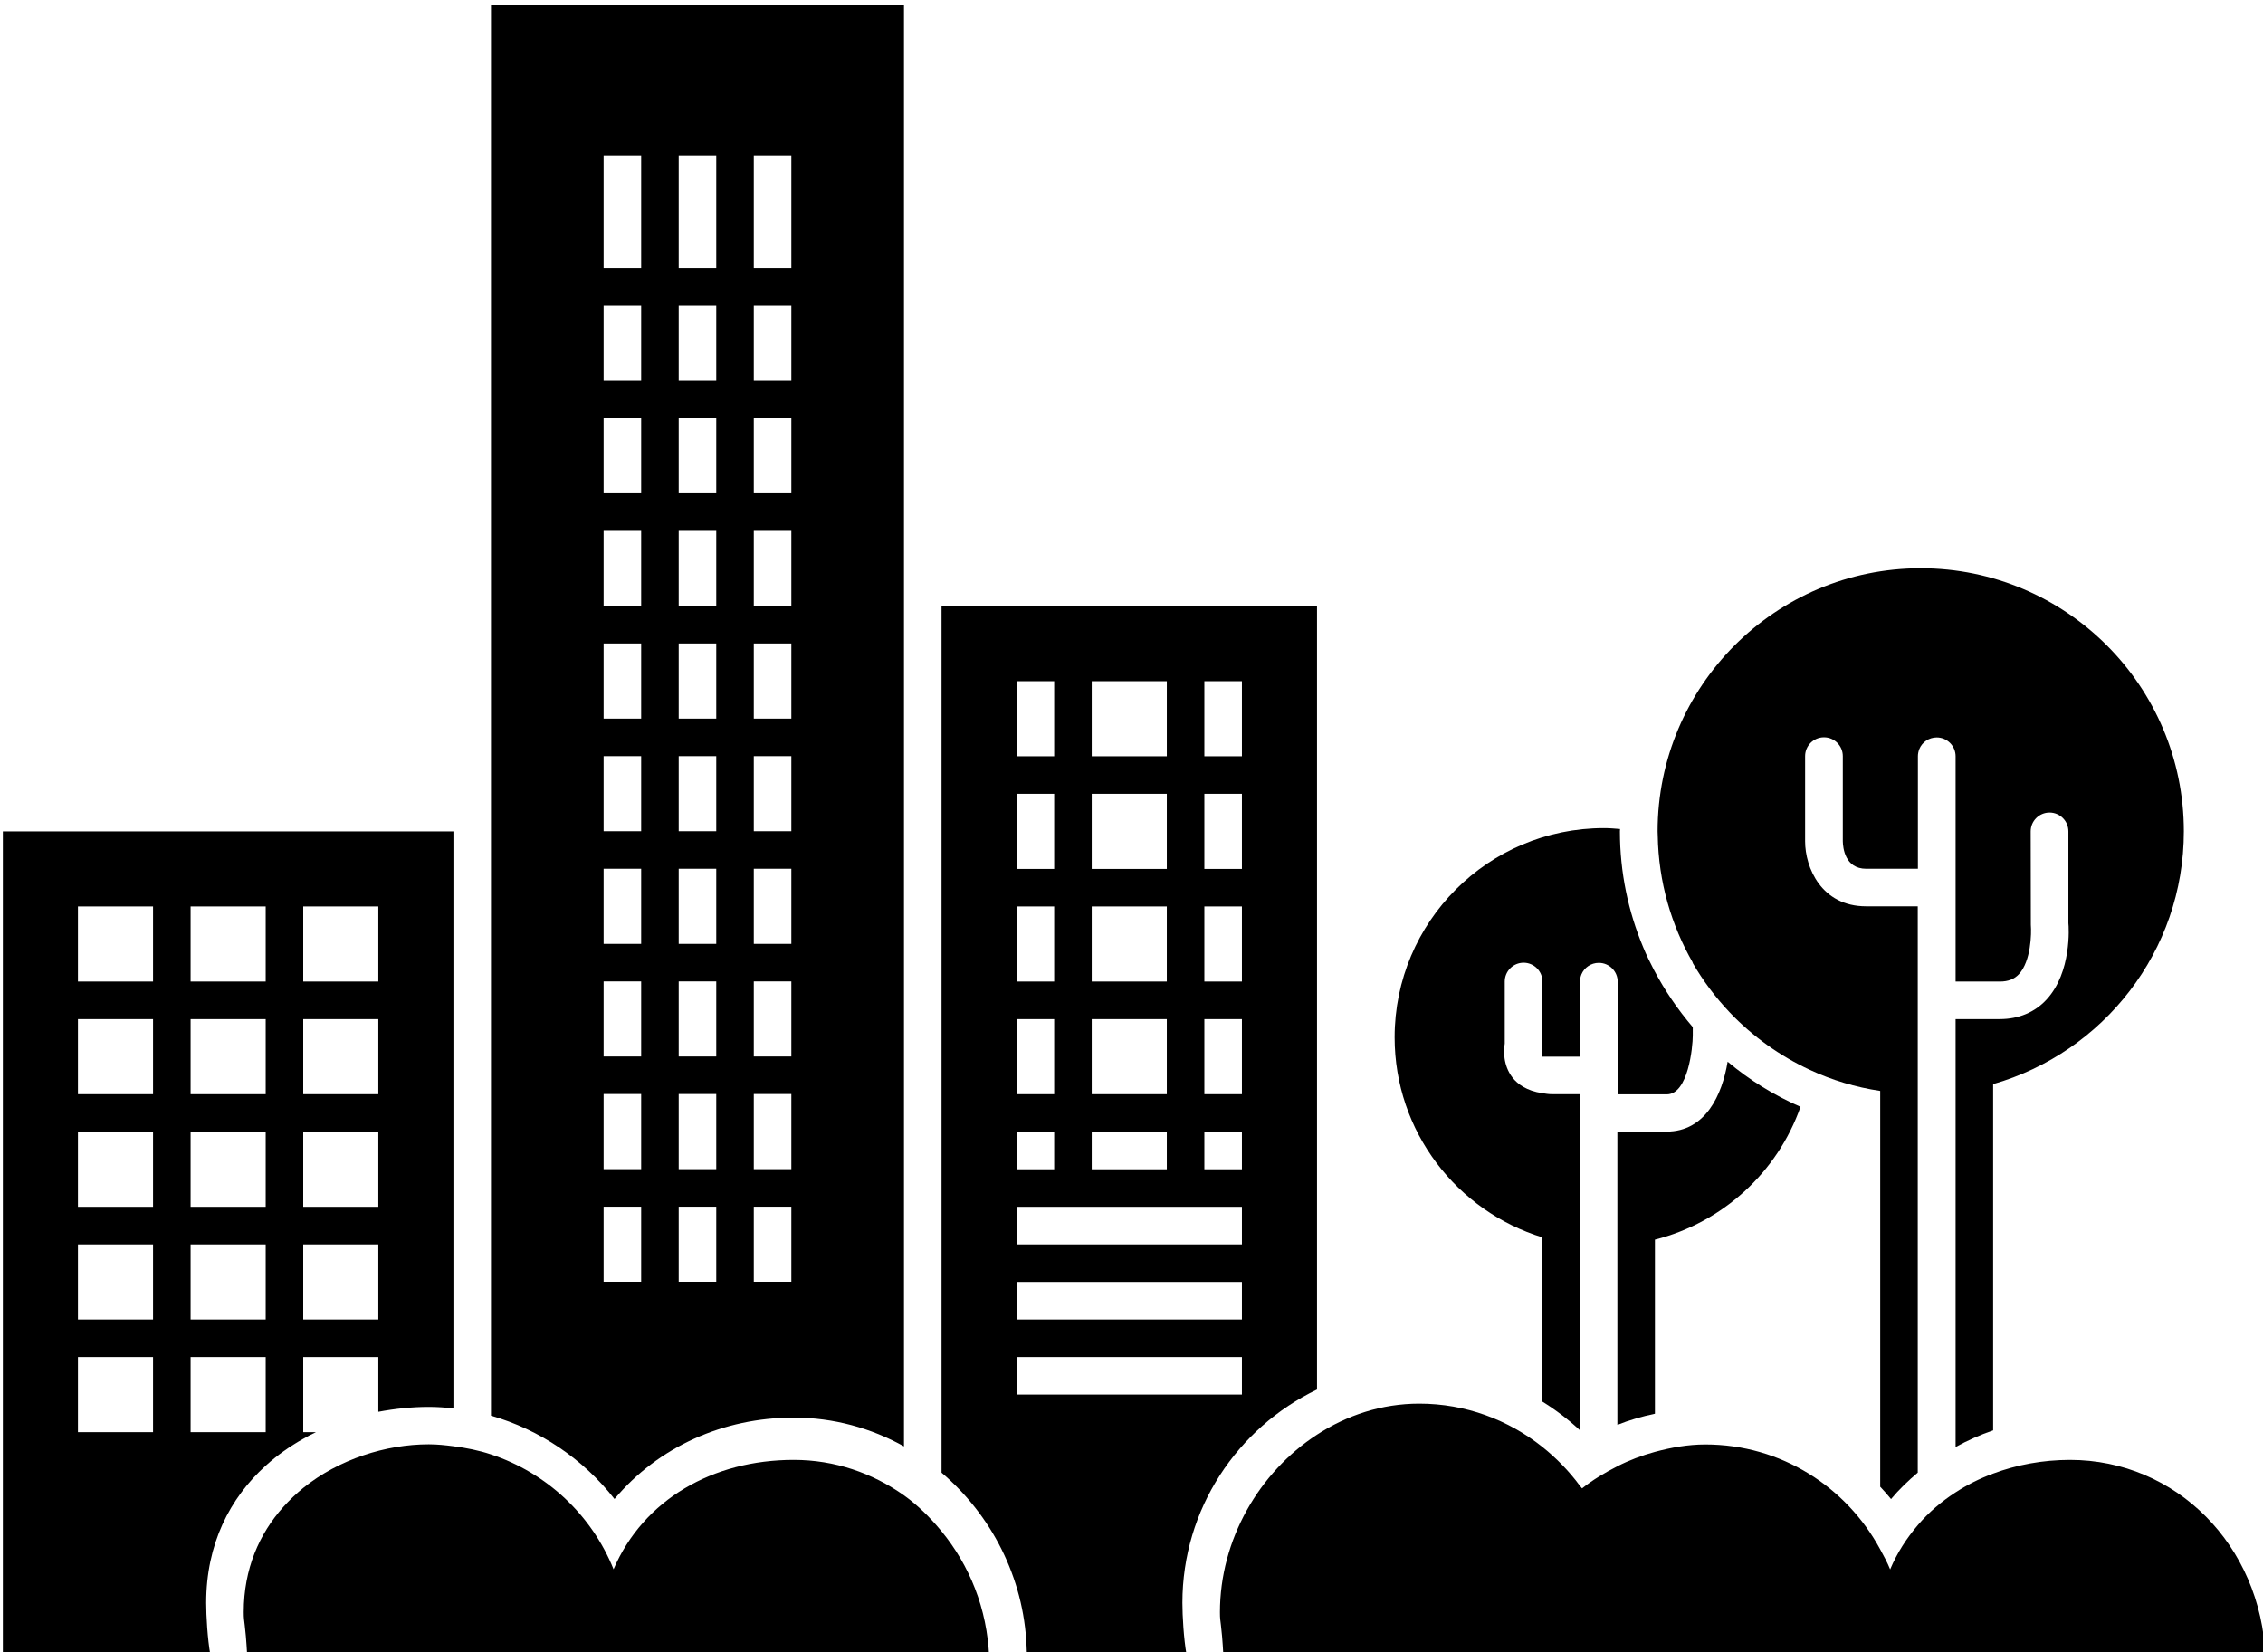
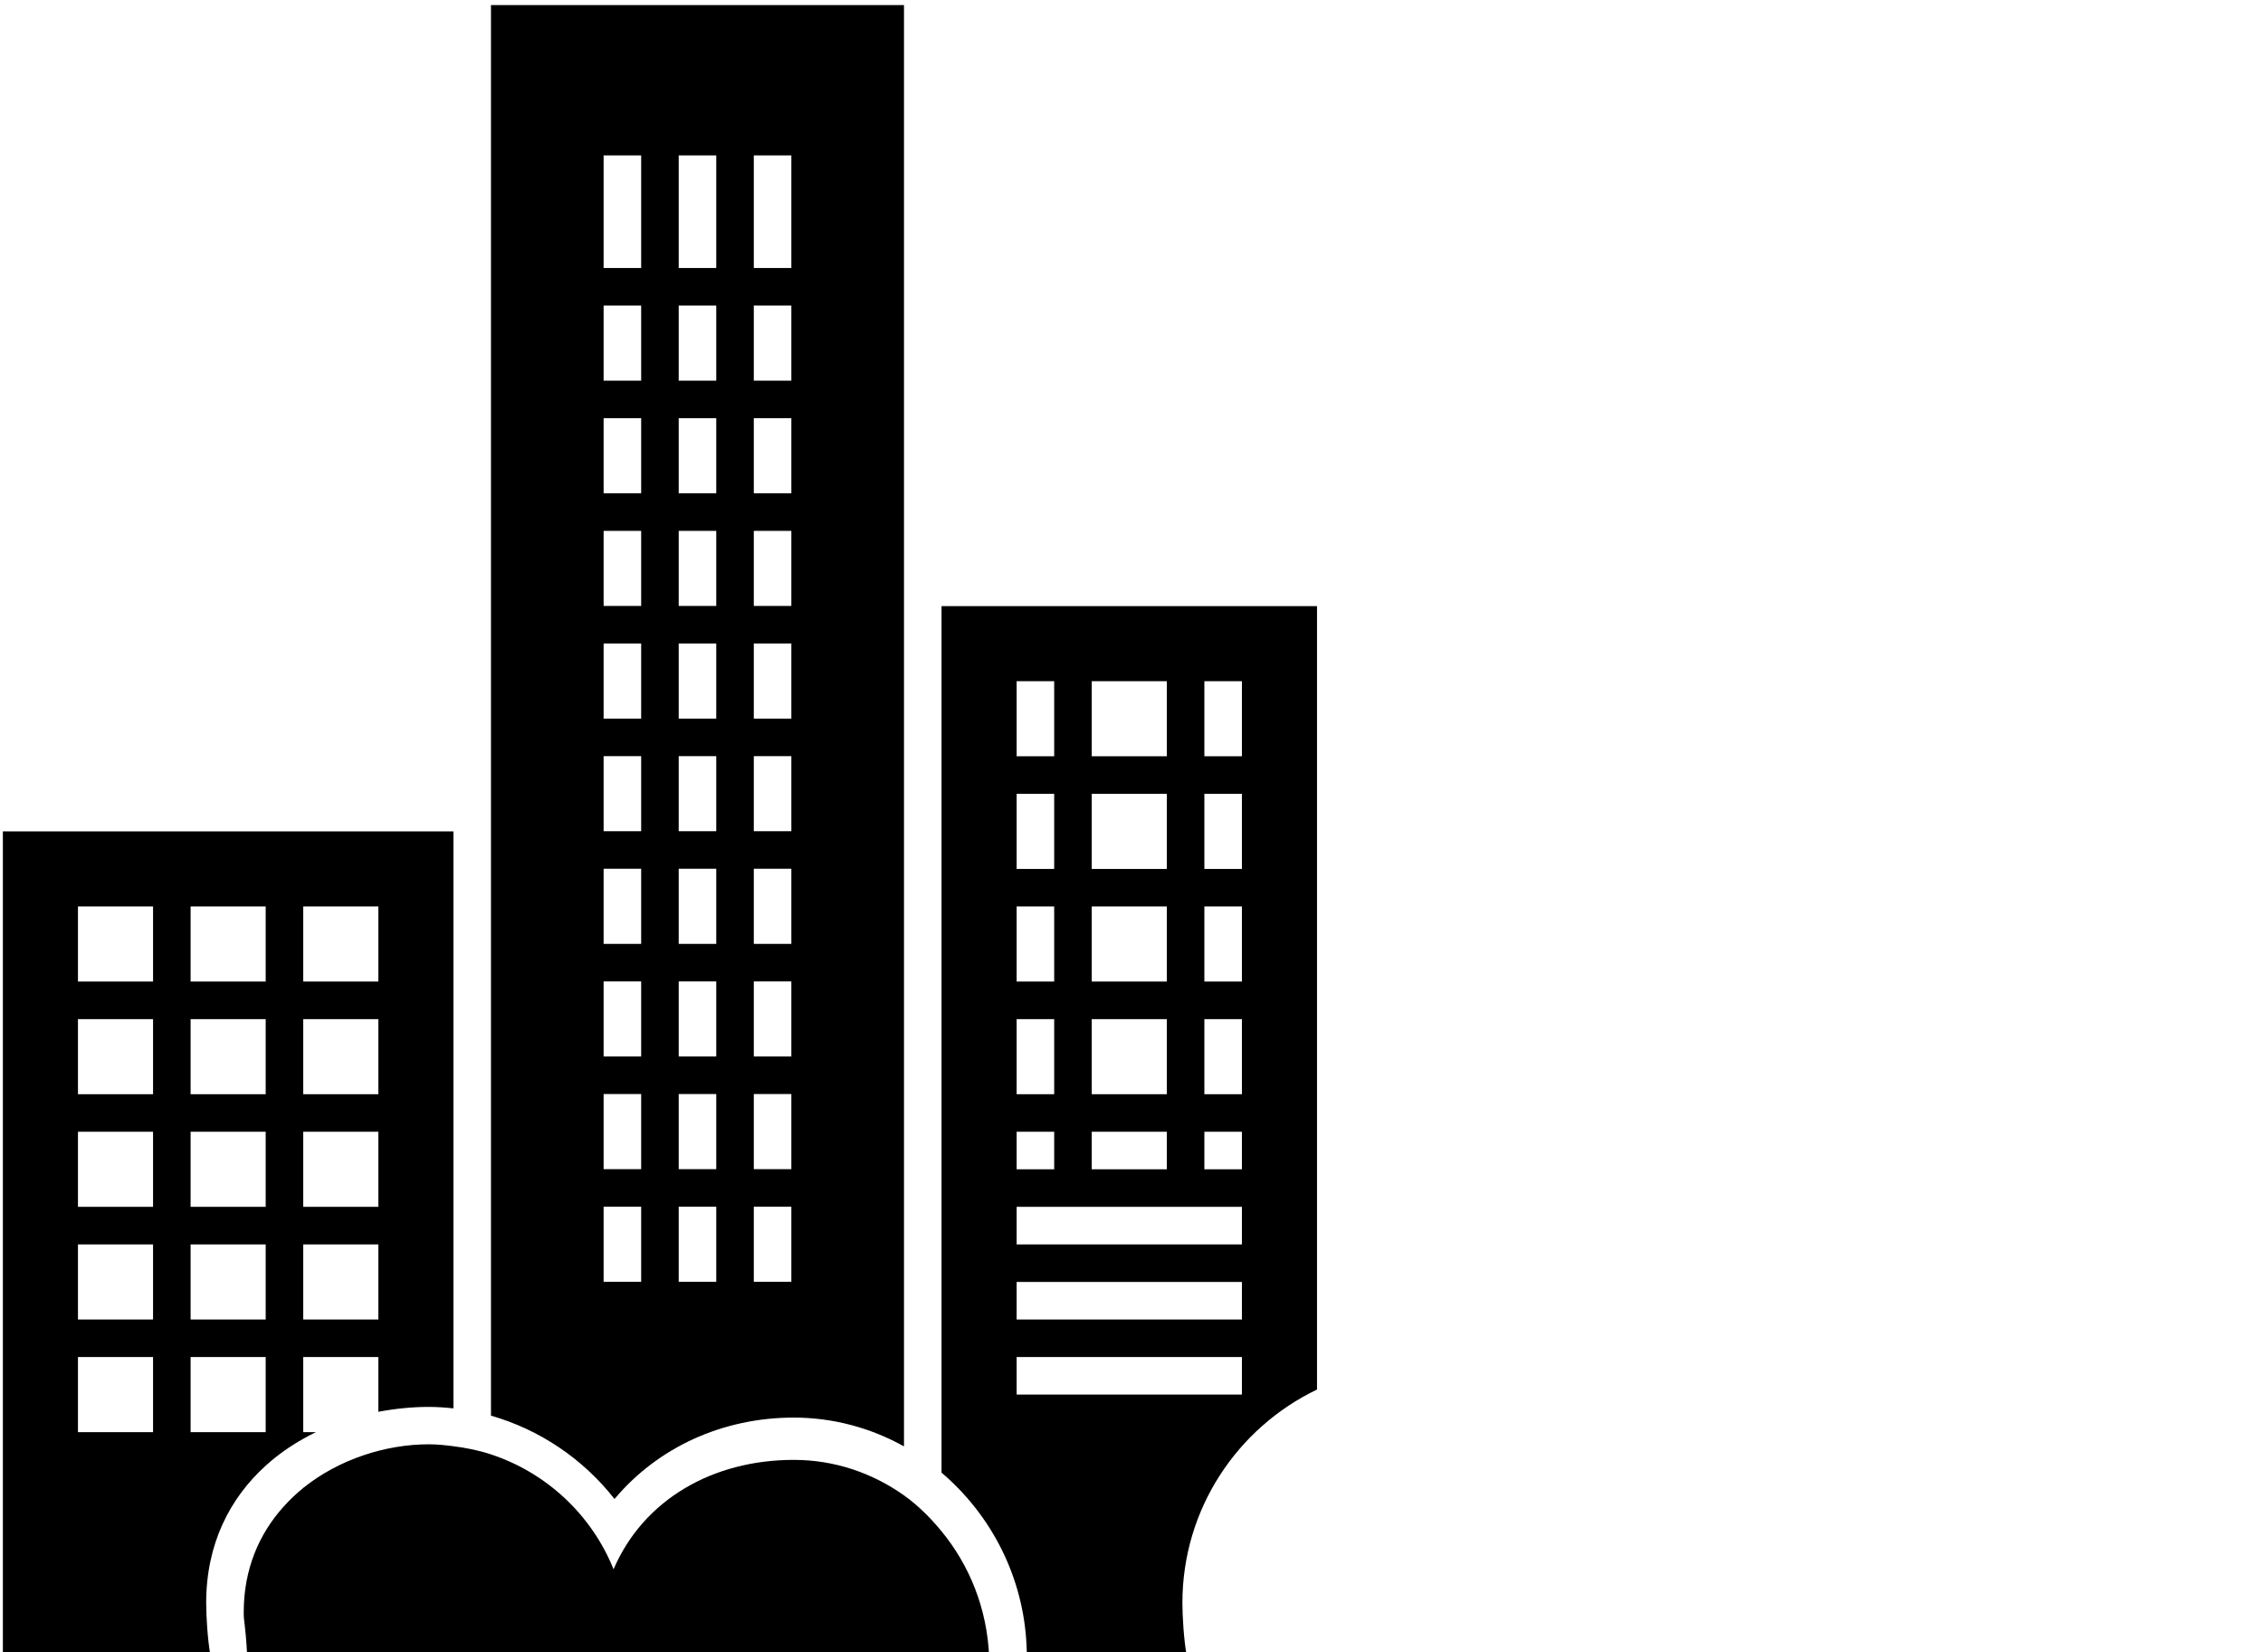
<svg xmlns="http://www.w3.org/2000/svg" xml:space="preserve" width="152.481mm" height="111.326mm" version="1.1" style="shape-rendering:geometricPrecision; text-rendering:geometricPrecision; image-rendering:optimizeQuality; fill-rule:evenodd; clip-rule:evenodd" viewBox="0 0 15248 11133" enable-background="new 0 0 792 612">
  <defs>
    <style type="text/css">
   
    .fil0 {fill:black}
   
  </style>
  </defs>
  <g id="Layer_x0020_1">
    <g id="_209626688">
-       <path class="fil0" d="M11229 7625l-78 0 -253 0 0 768 0 1208c82,-33 167,-57 253,-75l0 -1173c458,-116 826,-455 981,-895 -179,-78 -344,-180 -491,-304 -37,224 -149,471 -412,471z" />
-       <path class="fil0" d="M10392 8337l0 1107c90,56 175,120 253,193l0 -1248 0 -1016 -188 0c-25,0 -44,-4 -65,-7 -105,-15 -167,-62 -200,-104 -67,-86 -60,-188 -53,-230l0 -418c0,-70 57,-127 127,-127 70,0 127,57 127,127l-4 467c-2,10 -1,39 4,39l0 0c3,0 21,0 65,0l188 0 0 -506c0,-17 4,-34 10,-49 19,-45 64,-77 117,-77 70,0 127,57 127,127l0 759 253 0 78 0c144,0 175,-318 175,-397l0 -56c-101,-118 -189,-247 -262,-386 -26,-50 -51,-100 -72,-152 -101,-241 -157,-505 -157,-781 0,-5 1,-11 1,-16 -36,-3 -72,-6 -109,-6 -779,0 -1410,631 -1410,1410 0,635 420,1172 997,1348z" />
      <path class="fil0" d="M4140 10101c295,-352 734,-549 1208,-549 269,0 522,71 743,194l0 -9712 -2783 0 0 9505c329,94 621,292 832,561zm-73 -1970l253 0 0 506 -253 0 0 -506zm0 -759l253 0 0 506 -253 0 0 -506zm0 -759l253 0 0 506 -253 0 0 -506zm0 -759l253 0 0 506 -253 0 0 -506zm0 -759l253 0 0 506 -253 0 0 -506zm0 -759l253 0 0 506 -253 0 0 -506zm0 -759l253 0 0 506 -253 0 0 -506zm0 -759l253 0 0 506 -253 0 0 -506zm0 -759l253 0 0 506 -253 0 0 -506zm1265 506l-253 0 0 -506 253 0 0 506zm0 759l-253 0 0 -506 253 0 0 506zm0 759l-253 0 0 -506 253 0 0 506zm0 759l-253 0 0 -506 253 0 0 506zm0 759l-253 0 0 -506 253 0 0 506zm0 759l-253 0 0 -506 253 0 0 506zm0 759l-253 0 0 -506 253 0 0 506zm0 759l-253 0 0 -506 253 0 0 506zm0 759l-253 0 0 -506 253 0 0 506zm-759 -506l253 0 0 506 -253 0 0 -506zm0 -759l253 0 0 506 -253 0 0 -506zm0 -759l253 0 0 506 -253 0 0 -506zm0 -759l253 0 0 506 -253 0 0 -506zm0 -759l253 0 0 506 -253 0 0 -506zm0 -759l253 0 0 506 -253 0 0 -506zm0 -759l253 0 0 506 -253 0 0 -506zm0 -759l253 0 0 506 -253 0 0 -506zm253 -253l-253 0 0 -506 253 0 0 506zm506 -1518l0 759 -253 0 0 -759 253 0zm-506 0l0 759 -253 0 0 -759 253 0zm-759 0l253 0 0 759 -253 0 0 -759z" />
      <path class="fil0" d="M1389 10800c0,-396 159,-705 401,-924 77,-70 162,-130 253,-181 28,-16 56,-31 86,-45l-86 0 0 -506 506 0 0 369c112,-21 226,-33 340,-33 56,0 111,4 166,10l0 -3888 -3036 0 0 5566 1401 0 -3 -18c-19,-107 -28,-261 -28,-350zm-864 -2415l506 0 0 506 -506 0 0 -506zm0 -759l506 0 0 506 -506 0 0 -506zm0 -759l506 0 0 506 -506 0 0 -506zm1265 506l-506 0 0 -506 506 0 0 506zm0 759l-506 0 0 -506 506 0 0 506zm-506 253l506 0 0 506 -506 0 0 -506zm1265 506l-506 0 0 -506 506 0 0 506zm0 -759l-506 0 0 -506 506 0 0 506zm0 -759l-506 0 0 -506 506 0 0 506zm0 -759l-506 0 0 -506 506 0 0 506zm-759 0l-506 0 0 -506 506 0 0 506zm-1265 -506l506 0 0 506 -506 0 0 -506zm0 3036l506 0 0 506 -506 0 0 -506zm759 0l506 0 0 506 -506 0 0 -506z" />
      <path class="fil0" d="M6917 11094l3 74 1078 0 -3 -18c-19,-107 -28,-261 -28,-350 0,-633 371,-1180 907,-1437l0 -5279 -2530 0 0 5839c334,284 554,704 573,1171zm1451 -3215l-253 0 0 -253 253 0 0 253zm-1012 -253l506 0 0 253 -506 0 0 -253zm0 -759l506 0 0 506 -506 0 0 -506zm0 -759l506 0 0 506 -506 0 0 -506zm0 -759l506 0 0 506 -506 0 0 -506zm1012 506l-253 0 0 -506 253 0 0 506zm0 759l-253 0 0 -506 253 0 0 506zm0 759l-253 0 0 -506 253 0 0 506zm0 -2277l-253 0 0 -506 253 0 0 506zm-506 0l-506 0 0 -506 506 0 0 506zm-1012 -506l253 0 0 506 -253 0 0 -506zm0 759l253 0 0 506 -253 0 0 -506zm0 759l253 0 0 506 -253 0 0 -506zm0 759l253 0 0 506 -253 0 0 -506zm0 759l253 0 0 253 -253 0 0 -253zm0 506l253 0 253 0 506 0 253 0 253 0 0 253 -1518 0 0 -253 0 0zm0 506l1518 0 0 253 -1518 0 0 -253zm0 506l1518 0 0 253 -1518 0 0 -253z" />
-       <path class="fil0" d="M11404 6486c71,123 156,236 253,338 153,160 335,291 538,385 148,69 307,117 474,142l0 128 0 128 0 2411c25,27 50,54 73,83 55,-66 116,-124 180,-178l0 -2297 0 -127 0 -127 0 -1265 -253 0 -95 0c-302,0 -411,-262 -411,-438l0 -574c0,-70 57,-127 127,-127 70,0 127,57 127,127l0 574c1,43 14,185 158,185l95 0 253 0 0 -759c0,-17 4,-34 10,-49 19,-45 64,-77 117,-77 70,0 127,57 127,127l0 1518 253 0 45 0c56,0 97,-16 129,-50 81,-88 85,-274 80,-332l-1 -630c0,-70 57,-127 127,-127 70,0 127,57 127,127l0 619c3,24 23,330 -147,514 -79,86 -188,132 -315,132l-45 0 -253 0 0 490 0 128 0 128 0 2137c81,-44 165,-82 253,-112l0 -2072 0 -131 0 -130c741,-213 1285,-894 1285,-1703 0,-979 -794,-1773 -1773,-1773 -979,0 -1773,794 -1773,1773 0,9 1,18 1,28 5,312 91,604 237,858z" />
      <path class="fil0" d="M6344 11168l321 0c-13,-331 -134,-622 -321,-850 -75,-91 -158,-174 -253,-242 -212,-150 -466,-239 -743,-239 -545,0 -1012,267 -1214,737 -147,-365 -450,-650 -826,-774 -81,-27 -166,-44 -253,-55 -54,-7 -109,-13 -166,-13 -289,0 -605,100 -846,294 -48,39 -93,82 -135,129 -161,180 -266,416 -266,708 0,82 10,51 24,304l1388 0 253 0 2783 0 253 0 0 0z" />
-       <path class="fil0" d="M13950 9837c-186,0 -362,33 -522,93 -90,33 -175,76 -253,127 -94,61 -180,134 -253,220 -75,88 -139,186 -186,298 -19,-47 -43,-91 -67,-135 -227,-420 -667,-707 -1178,-707 -119,0 -232,21 -340,50 -88,24 -173,56 -253,97 -84,43 -165,91 -238,149 -5,-6 -10,-12 -15,-18 -72,-98 -158,-186 -253,-262 -228,-181 -515,-291 -829,-291 -252,0 -488,78 -689,209 -391,254 -654,708 -654,1197 0,82 10,51 24,304l629 0 3894 0 407 0 154 0 1937 0c-29,-759 -605,-1331 -1317,-1331z" />
    </g>
  </g>
</svg>